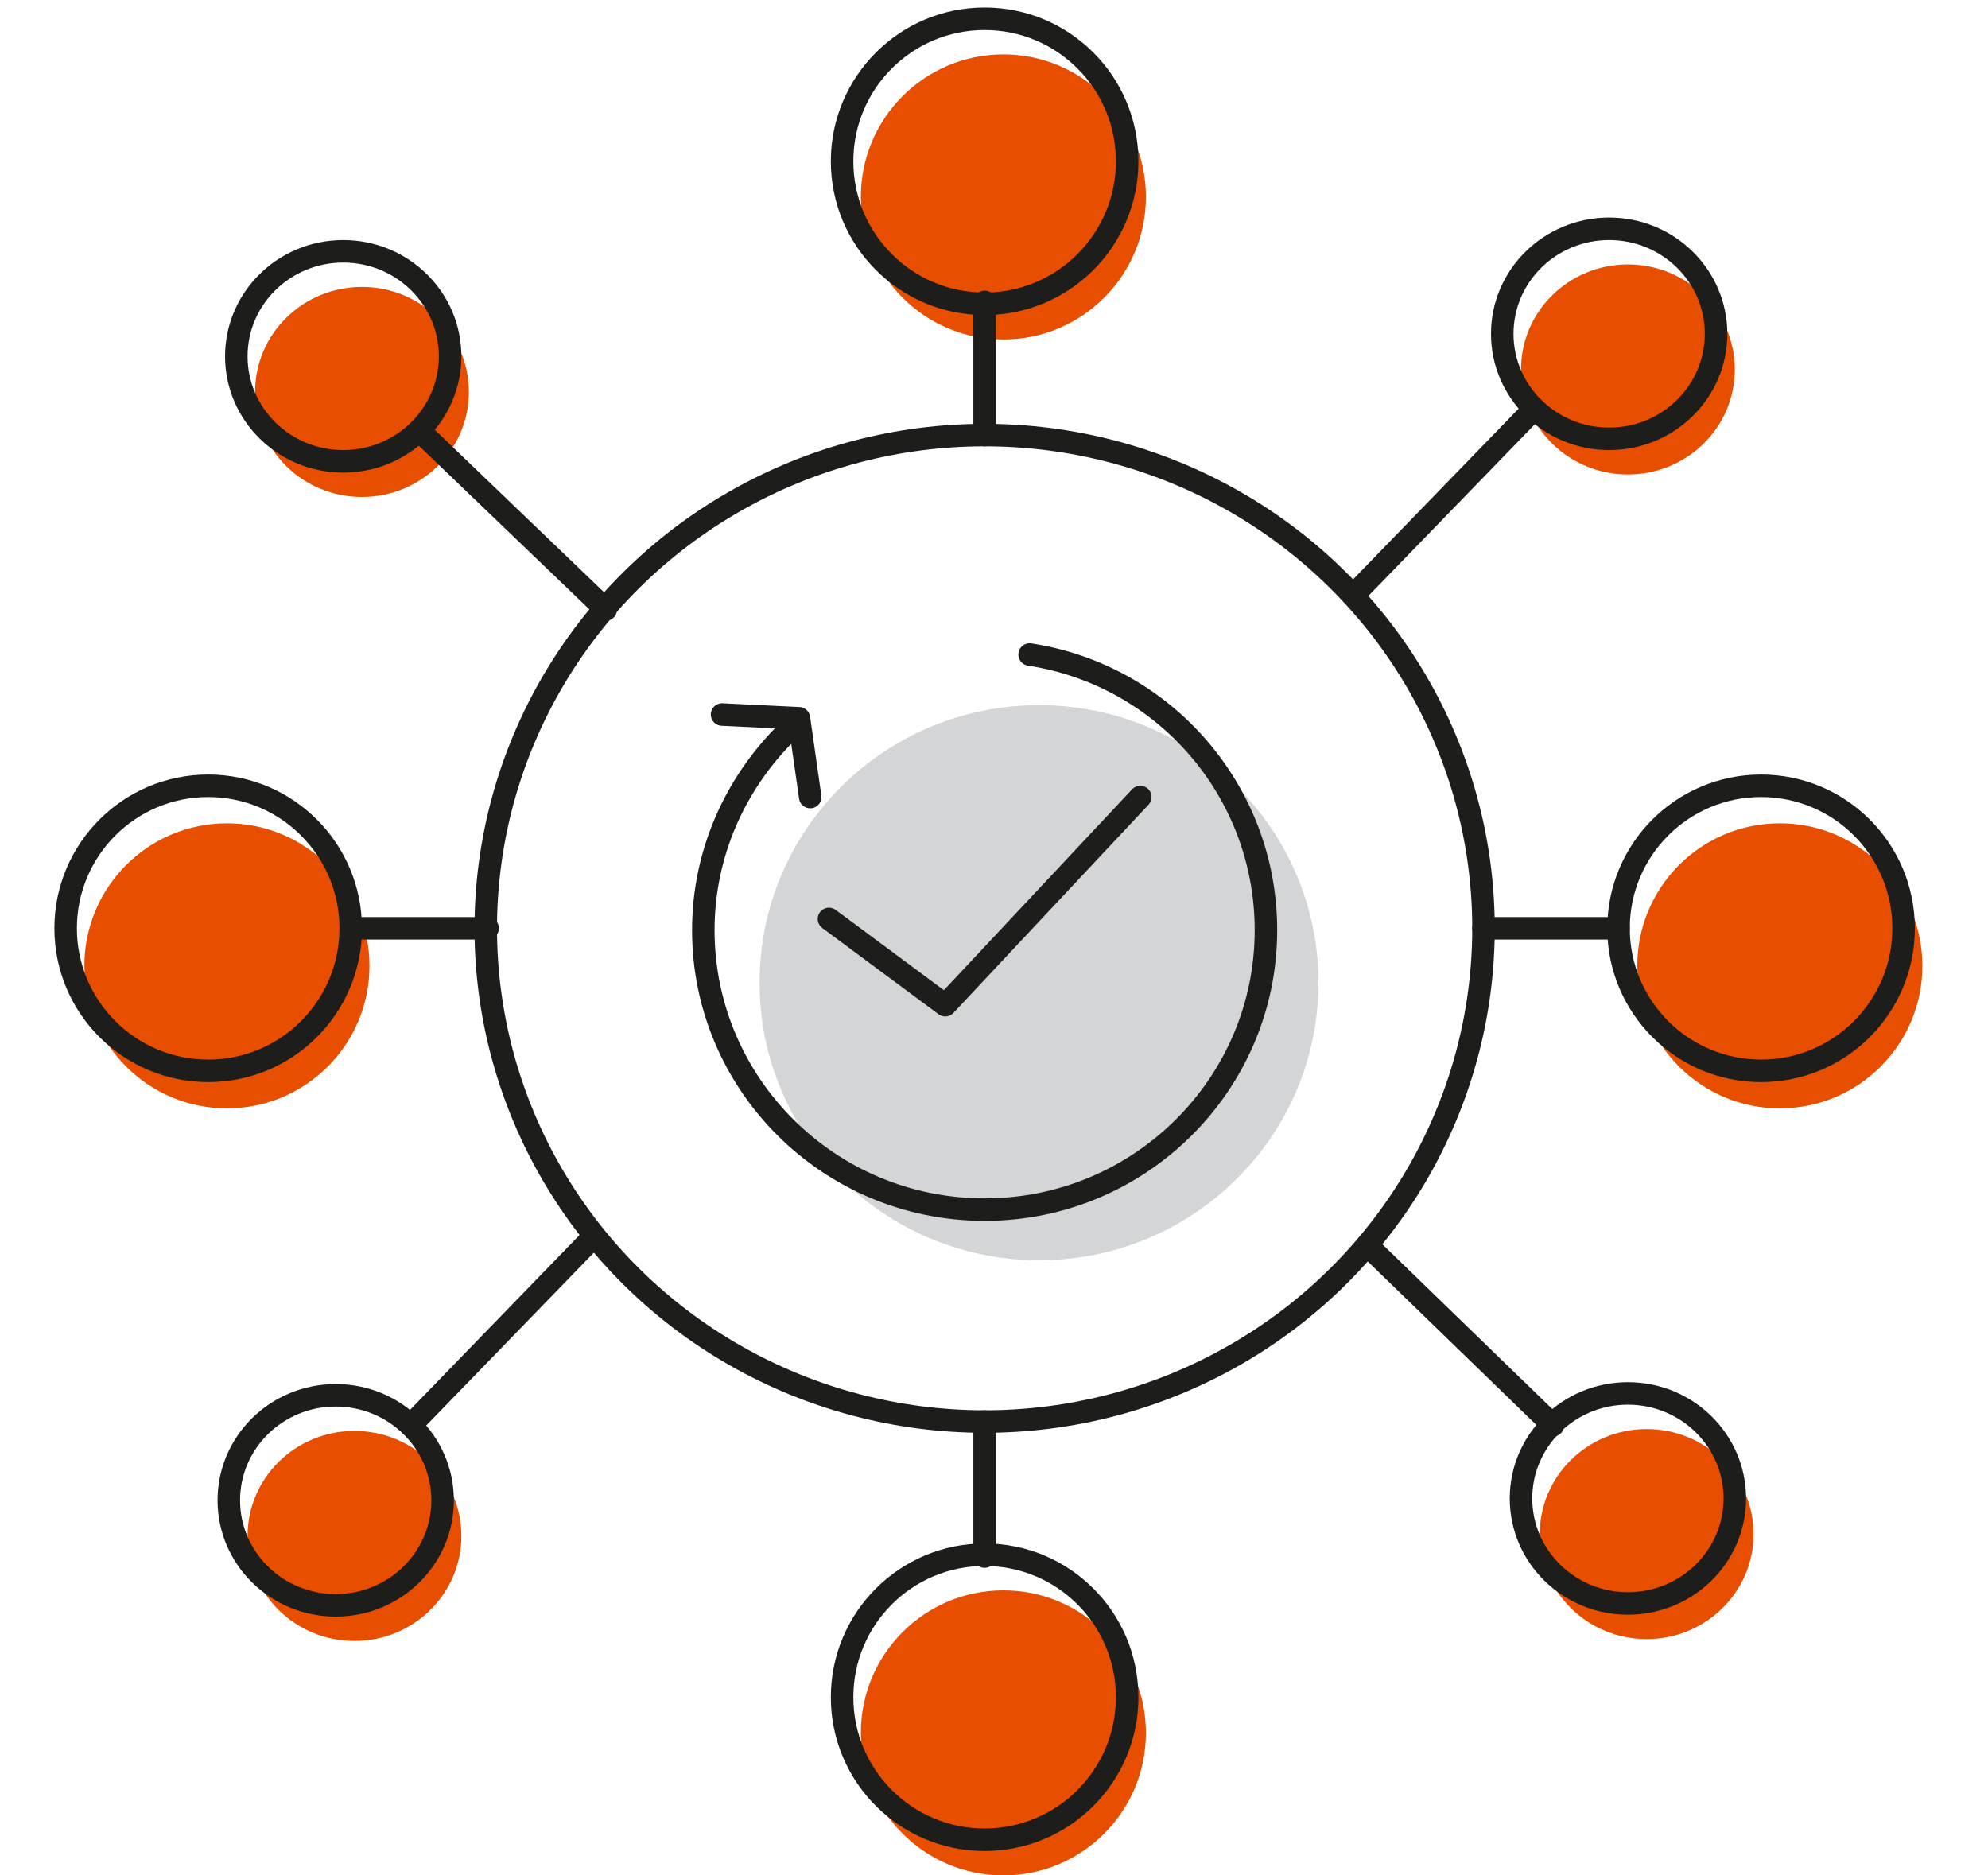
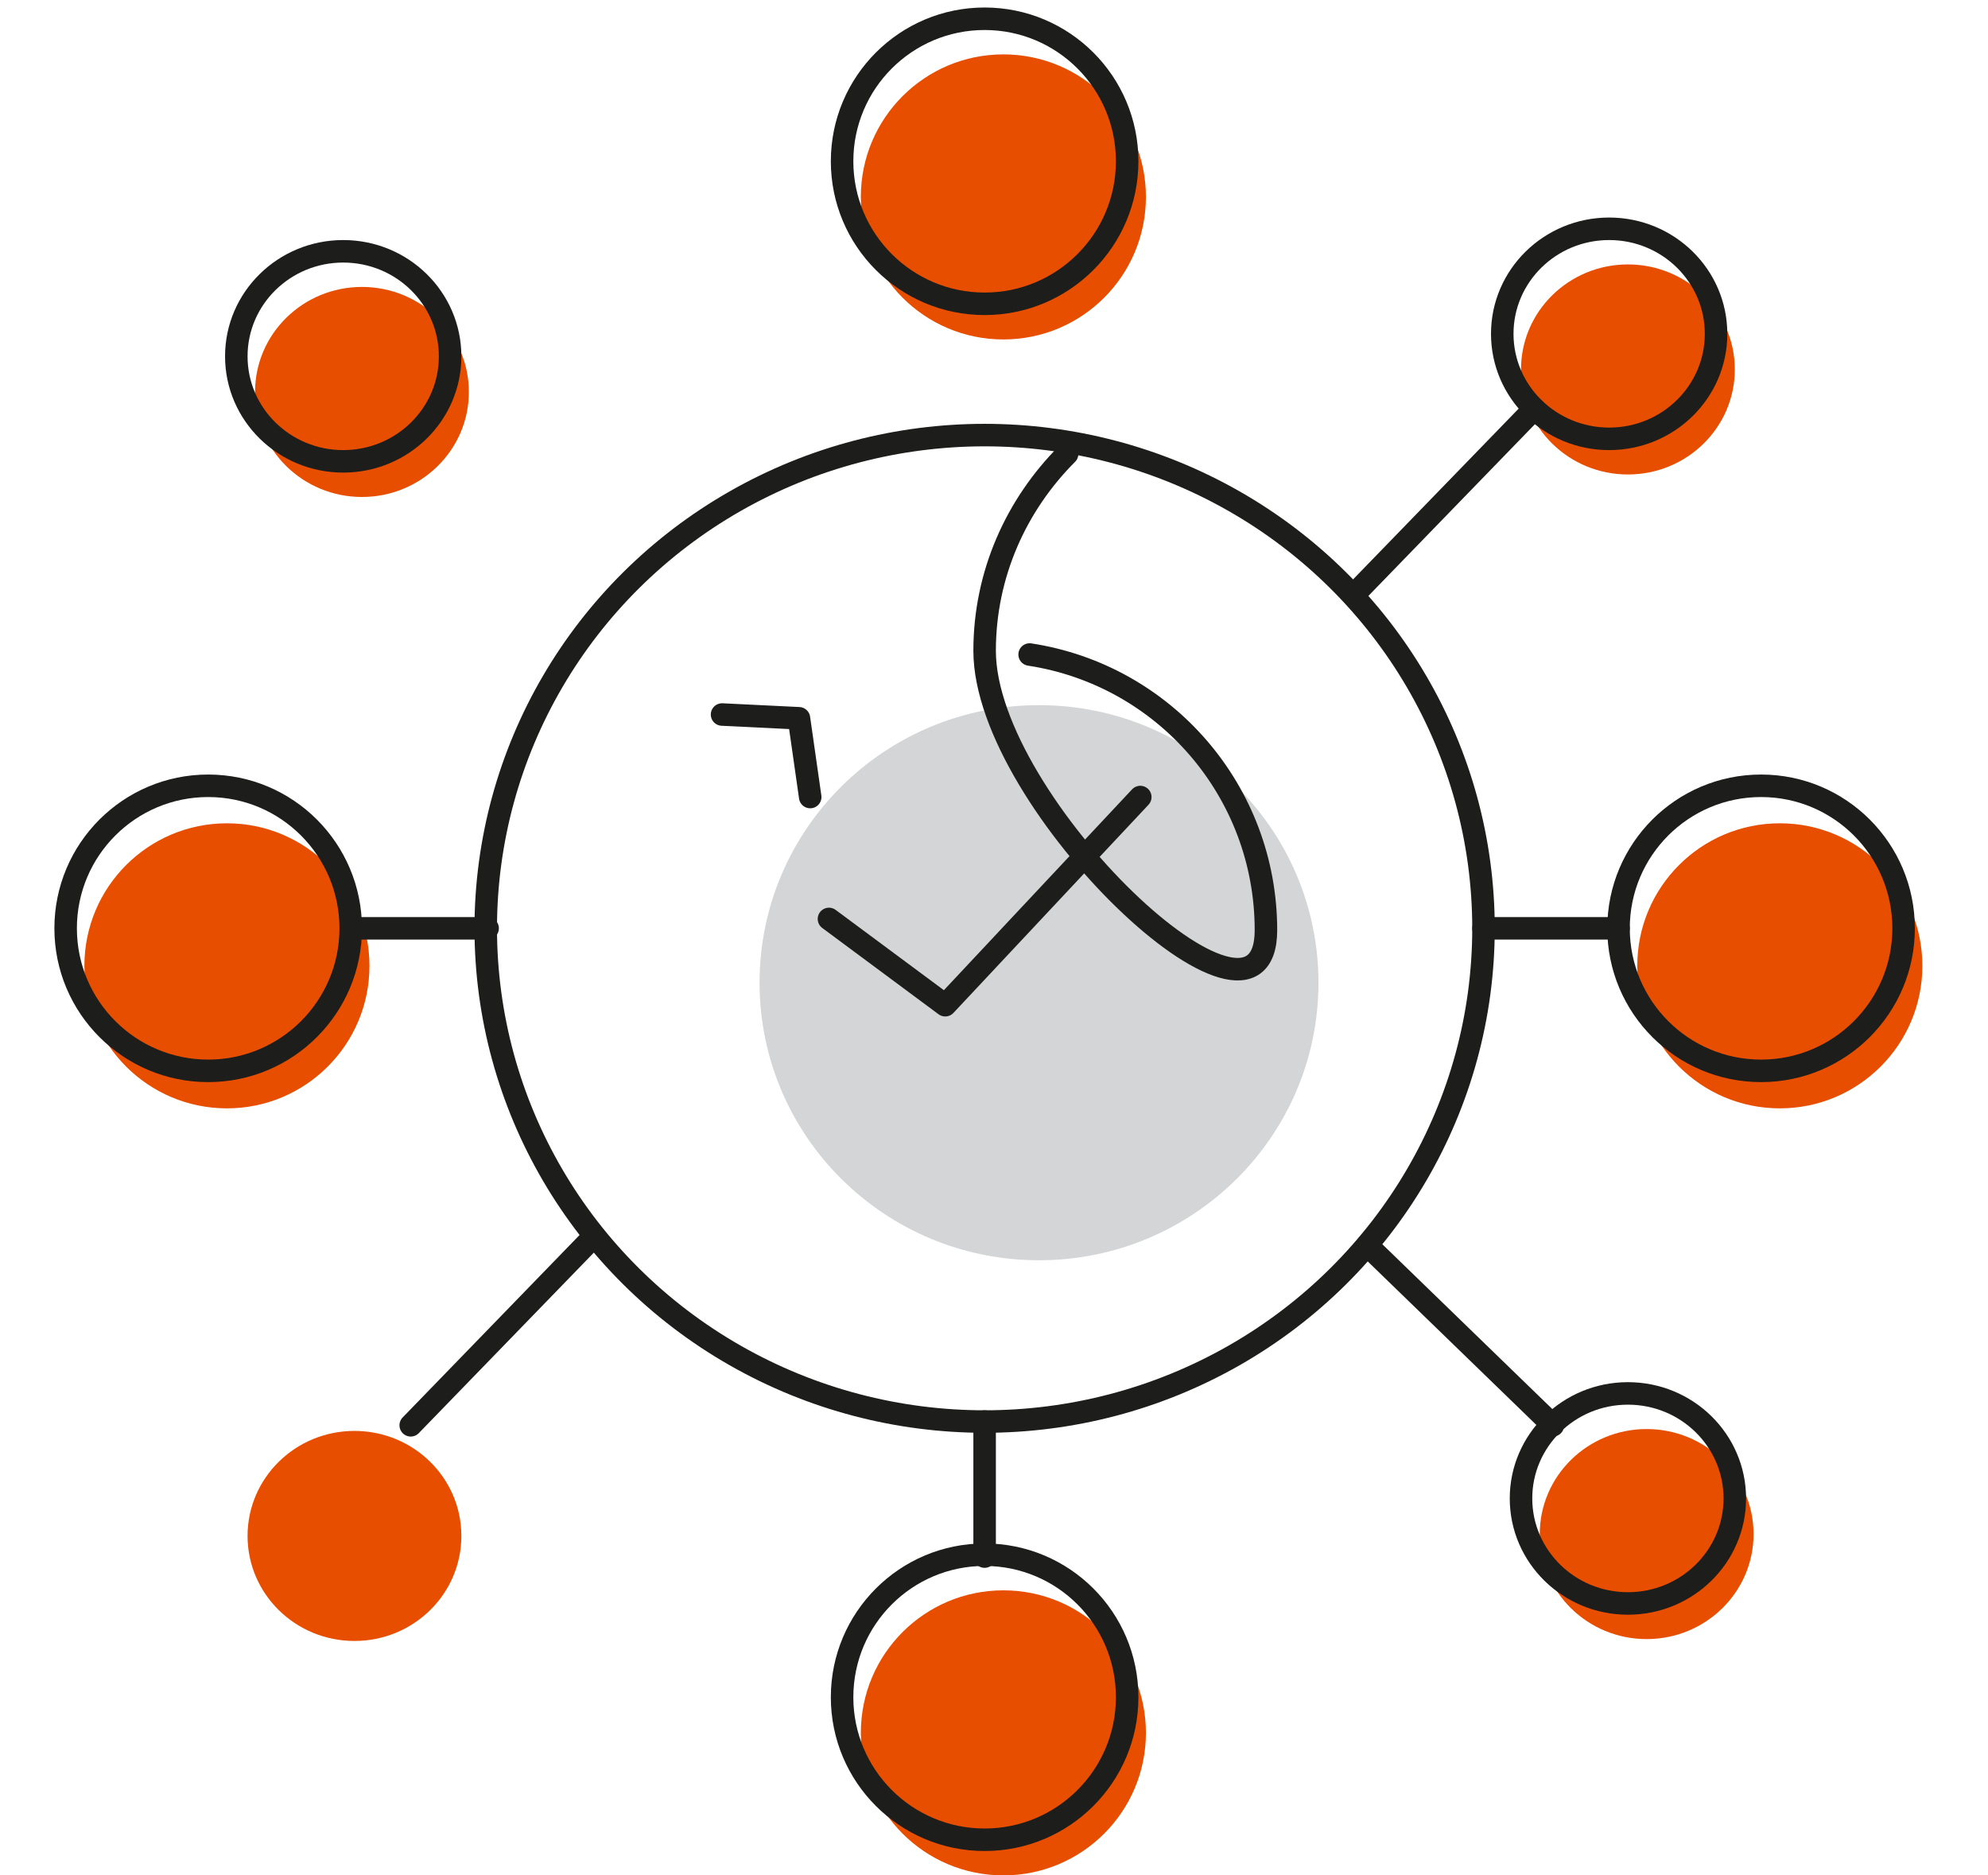
<svg xmlns="http://www.w3.org/2000/svg" version="1.1" id="Layer_1" x="0px" y="0px" width="106px" height="100px" viewBox="0 0 106 100" style="enable-background:new 0 0 106 100;" xml:space="preserve">
  <style type="text/css">
	.st0{fill:#E74E00;}
	.st1{fill:#D3D5D6;}
	.st2{fill:none;stroke:#1D1D1B;stroke-width:1.2;stroke-linecap:round;stroke-linejoin:round;stroke-miterlimit:10;}
</style>
  <g>
    <ellipse class="st0" cx="53.5" cy="10.5" rx="7.6" ry="7.6" />
    <ellipse class="st0" cx="53.5" cy="92.4" rx="7.6" ry="7.6" />
    <ellipse class="st0" cx="94.9" cy="51.5" rx="7.6" ry="7.6" />
    <ellipse class="st0" cx="12.1" cy="51.5" rx="7.6" ry="7.6" />
    <ellipse class="st0" cx="19.3" cy="20.9" rx="5.7" ry="5.6" />
    <ellipse class="st0" cx="86.8" cy="19.7" rx="5.7" ry="5.6" />
    <ellipse class="st0" cx="87.8" cy="81.8" rx="5.7" ry="5.6" />
    <ellipse class="st0" cx="18.9" cy="81.9" rx="5.7" ry="5.6" />
    <ellipse class="st1" cx="55.4" cy="52.4" rx="14.9" ry="14.8" />
    <ellipse class="st2" cx="52.5" cy="49.5" rx="26.6" ry="26.3" />
    <ellipse class="st2" cx="52.5" cy="8.6" rx="7.6" ry="7.6" />
-     <path class="st2" d="M54.9,34.9c7.2,1.1,12.6,7.3,12.6,14.7c0,8.2-6.7,14.9-15,14.9s-15-6.7-15-14.9c0-4.1,1.7-7.8,4.4-10.5" />
+     <path class="st2" d="M54.9,34.9c7.2,1.1,12.6,7.3,12.6,14.7s-15-6.7-15-14.9c0-4.1,1.7-7.8,4.4-10.5" />
    <polyline class="st2" points="38.5,38.1 42.6,38.3 43.2,42.5  " />
-     <line class="st2" x1="52.5" y1="16.1" x2="52.5" y2="23.2" />
    <ellipse class="st2" cx="52.5" cy="90.5" rx="7.6" ry="7.6" />
    <line class="st2" x1="52.5" y1="83" x2="52.5" y2="75.8" />
    <ellipse class="st2" cx="93.9" cy="49.5" rx="7.6" ry="7.6" />
    <line class="st2" x1="86.3" y1="49.5" x2="79.1" y2="49.5" />
    <ellipse class="st2" cx="11.1" cy="49.5" rx="7.6" ry="7.6" />
    <ellipse class="st2" cx="18.3" cy="19" rx="5.7" ry="5.6" />
    <line class="st2" x1="18.8" y1="49.5" x2="26" y2="49.5" />
-     <line class="st2" x1="22.4" y1="23" x2="32.3" y2="32.5" />
    <ellipse class="st2" cx="85.8" cy="17.8" rx="5.7" ry="5.6" />
    <line class="st2" x1="81.8" y1="21.8" x2="72.2" y2="31.7" />
    <ellipse class="st2" cx="86.8" cy="79.9" rx="5.7" ry="5.6" />
    <line class="st2" x1="82.8" y1="76" x2="72.9" y2="66.4" />
-     <ellipse class="st2" cx="17.9" cy="80" rx="5.7" ry="5.6" />
    <line class="st2" x1="21.9" y1="76" x2="31.5" y2="66.1" />
    <polyline class="st2" points="44.2,49 50.4,53.6 60.8,42.5  " />
  </g>
</svg>